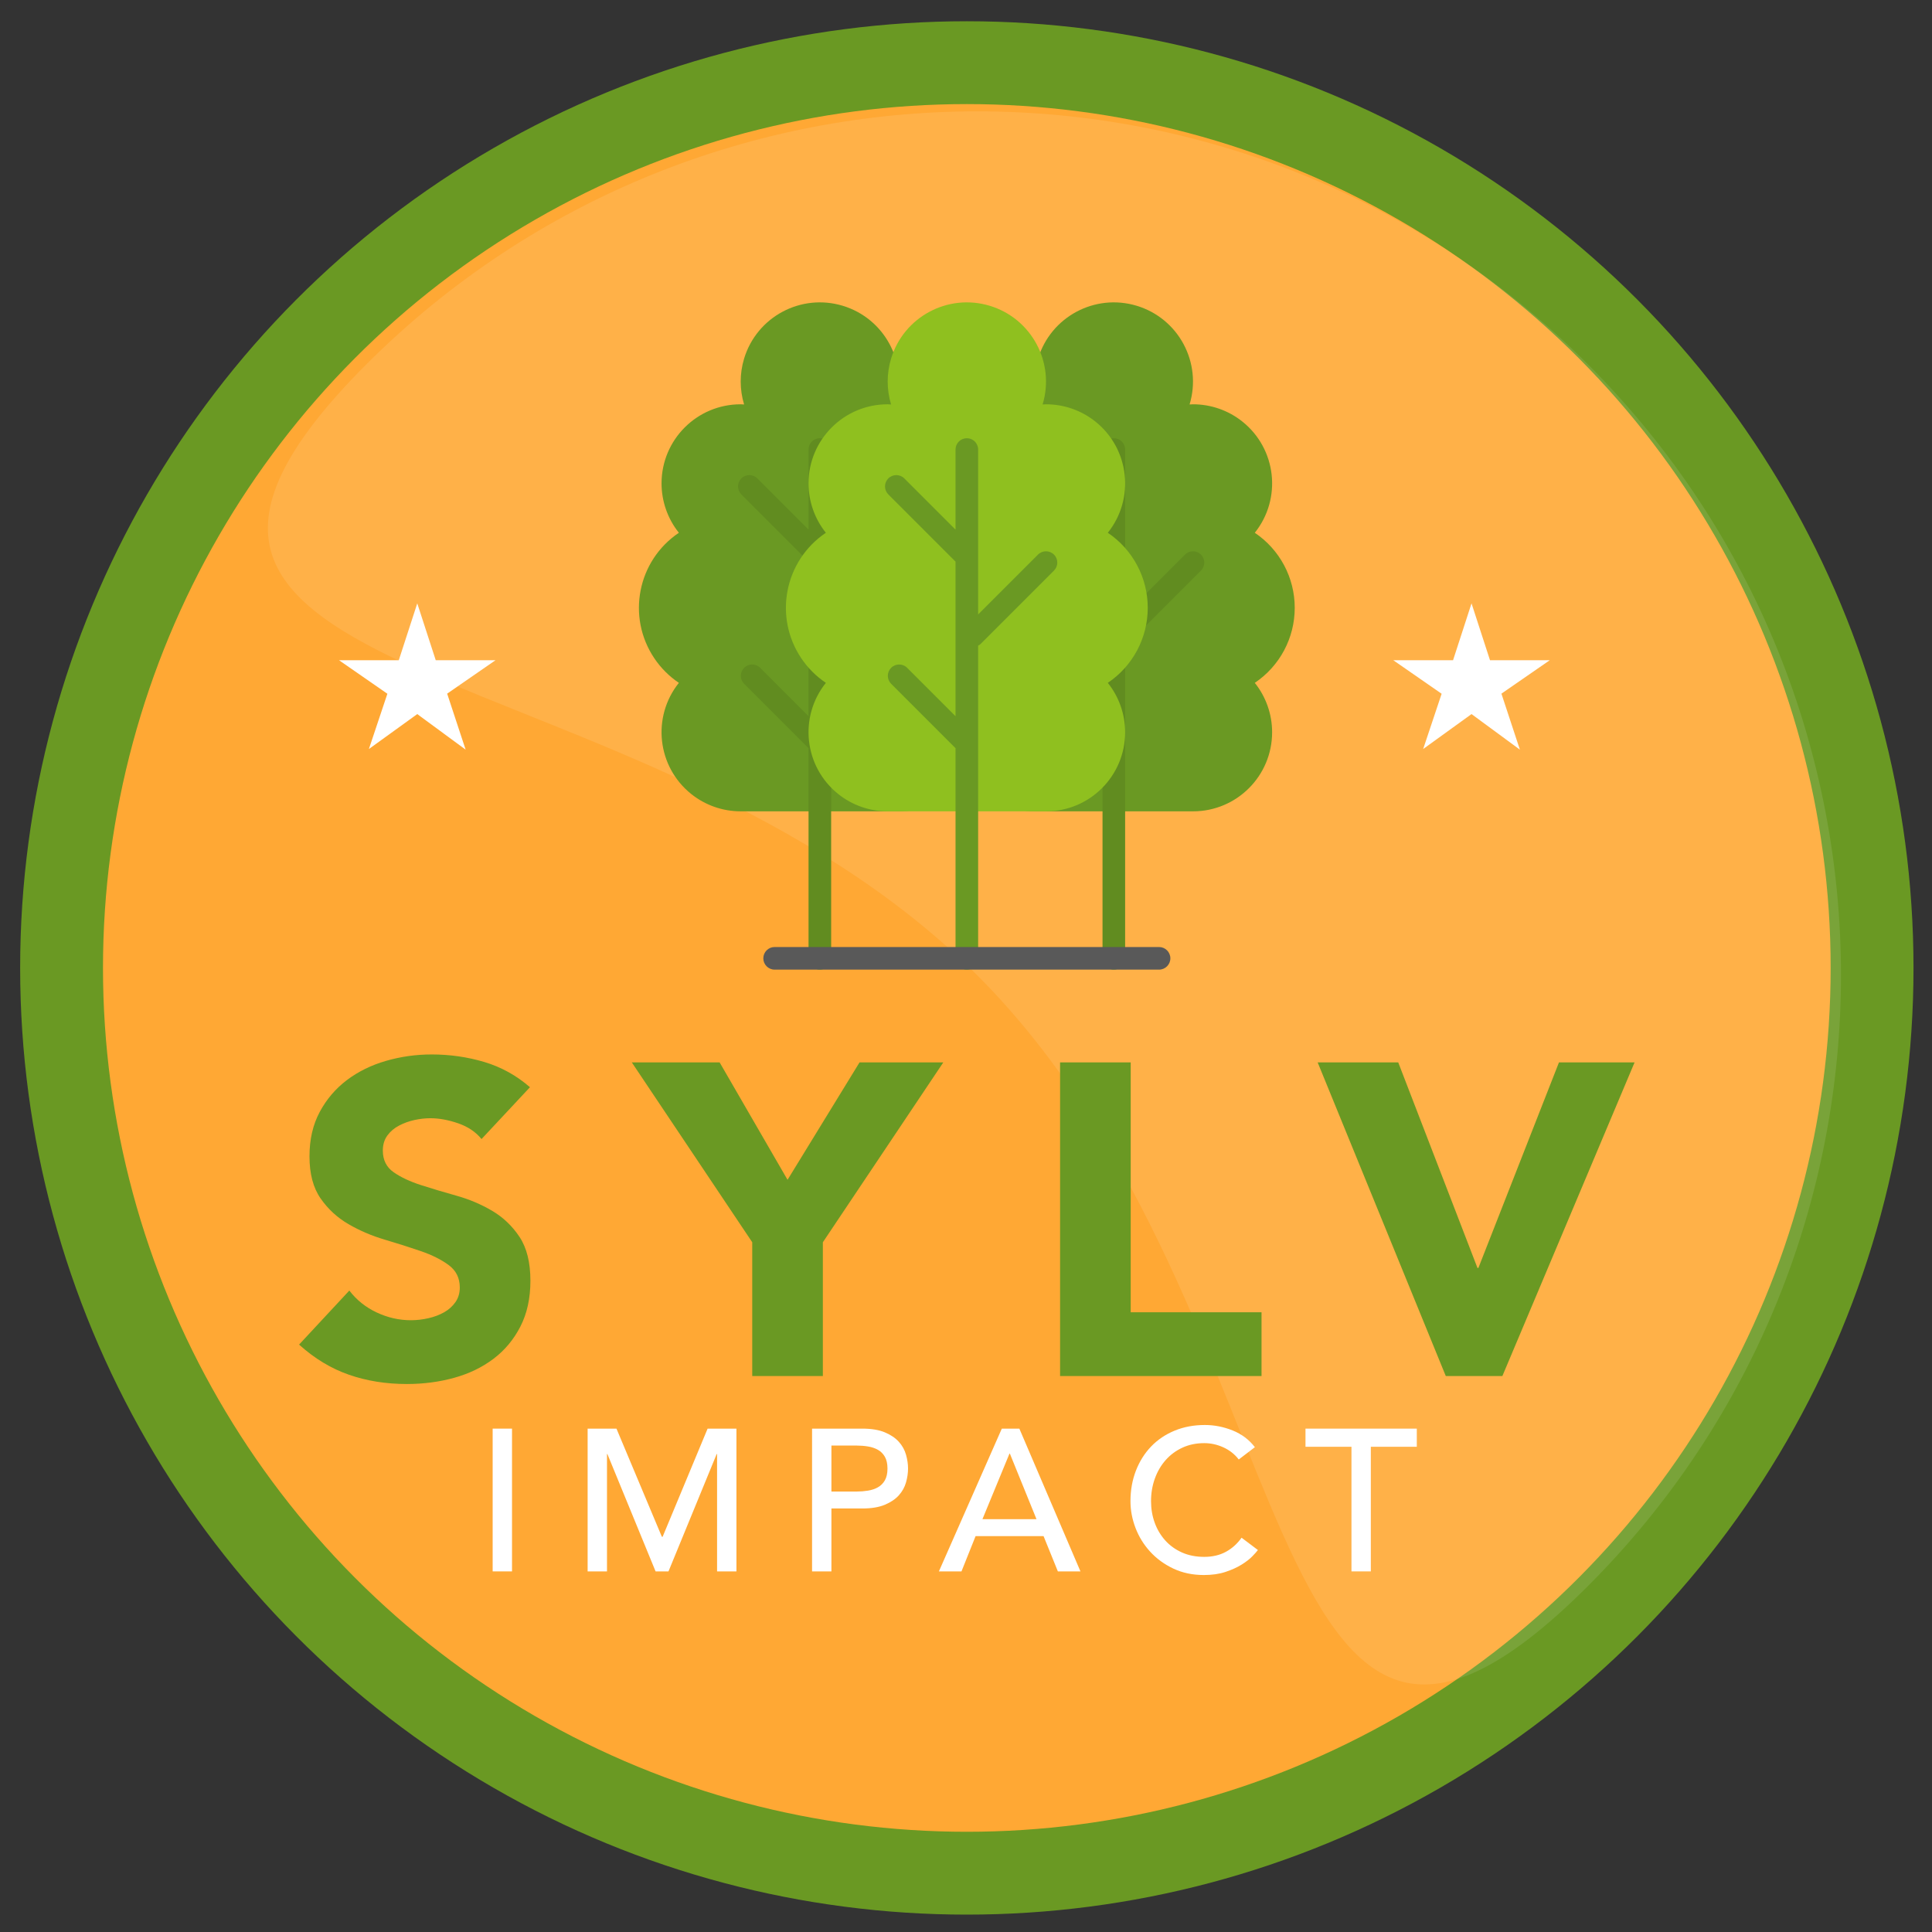
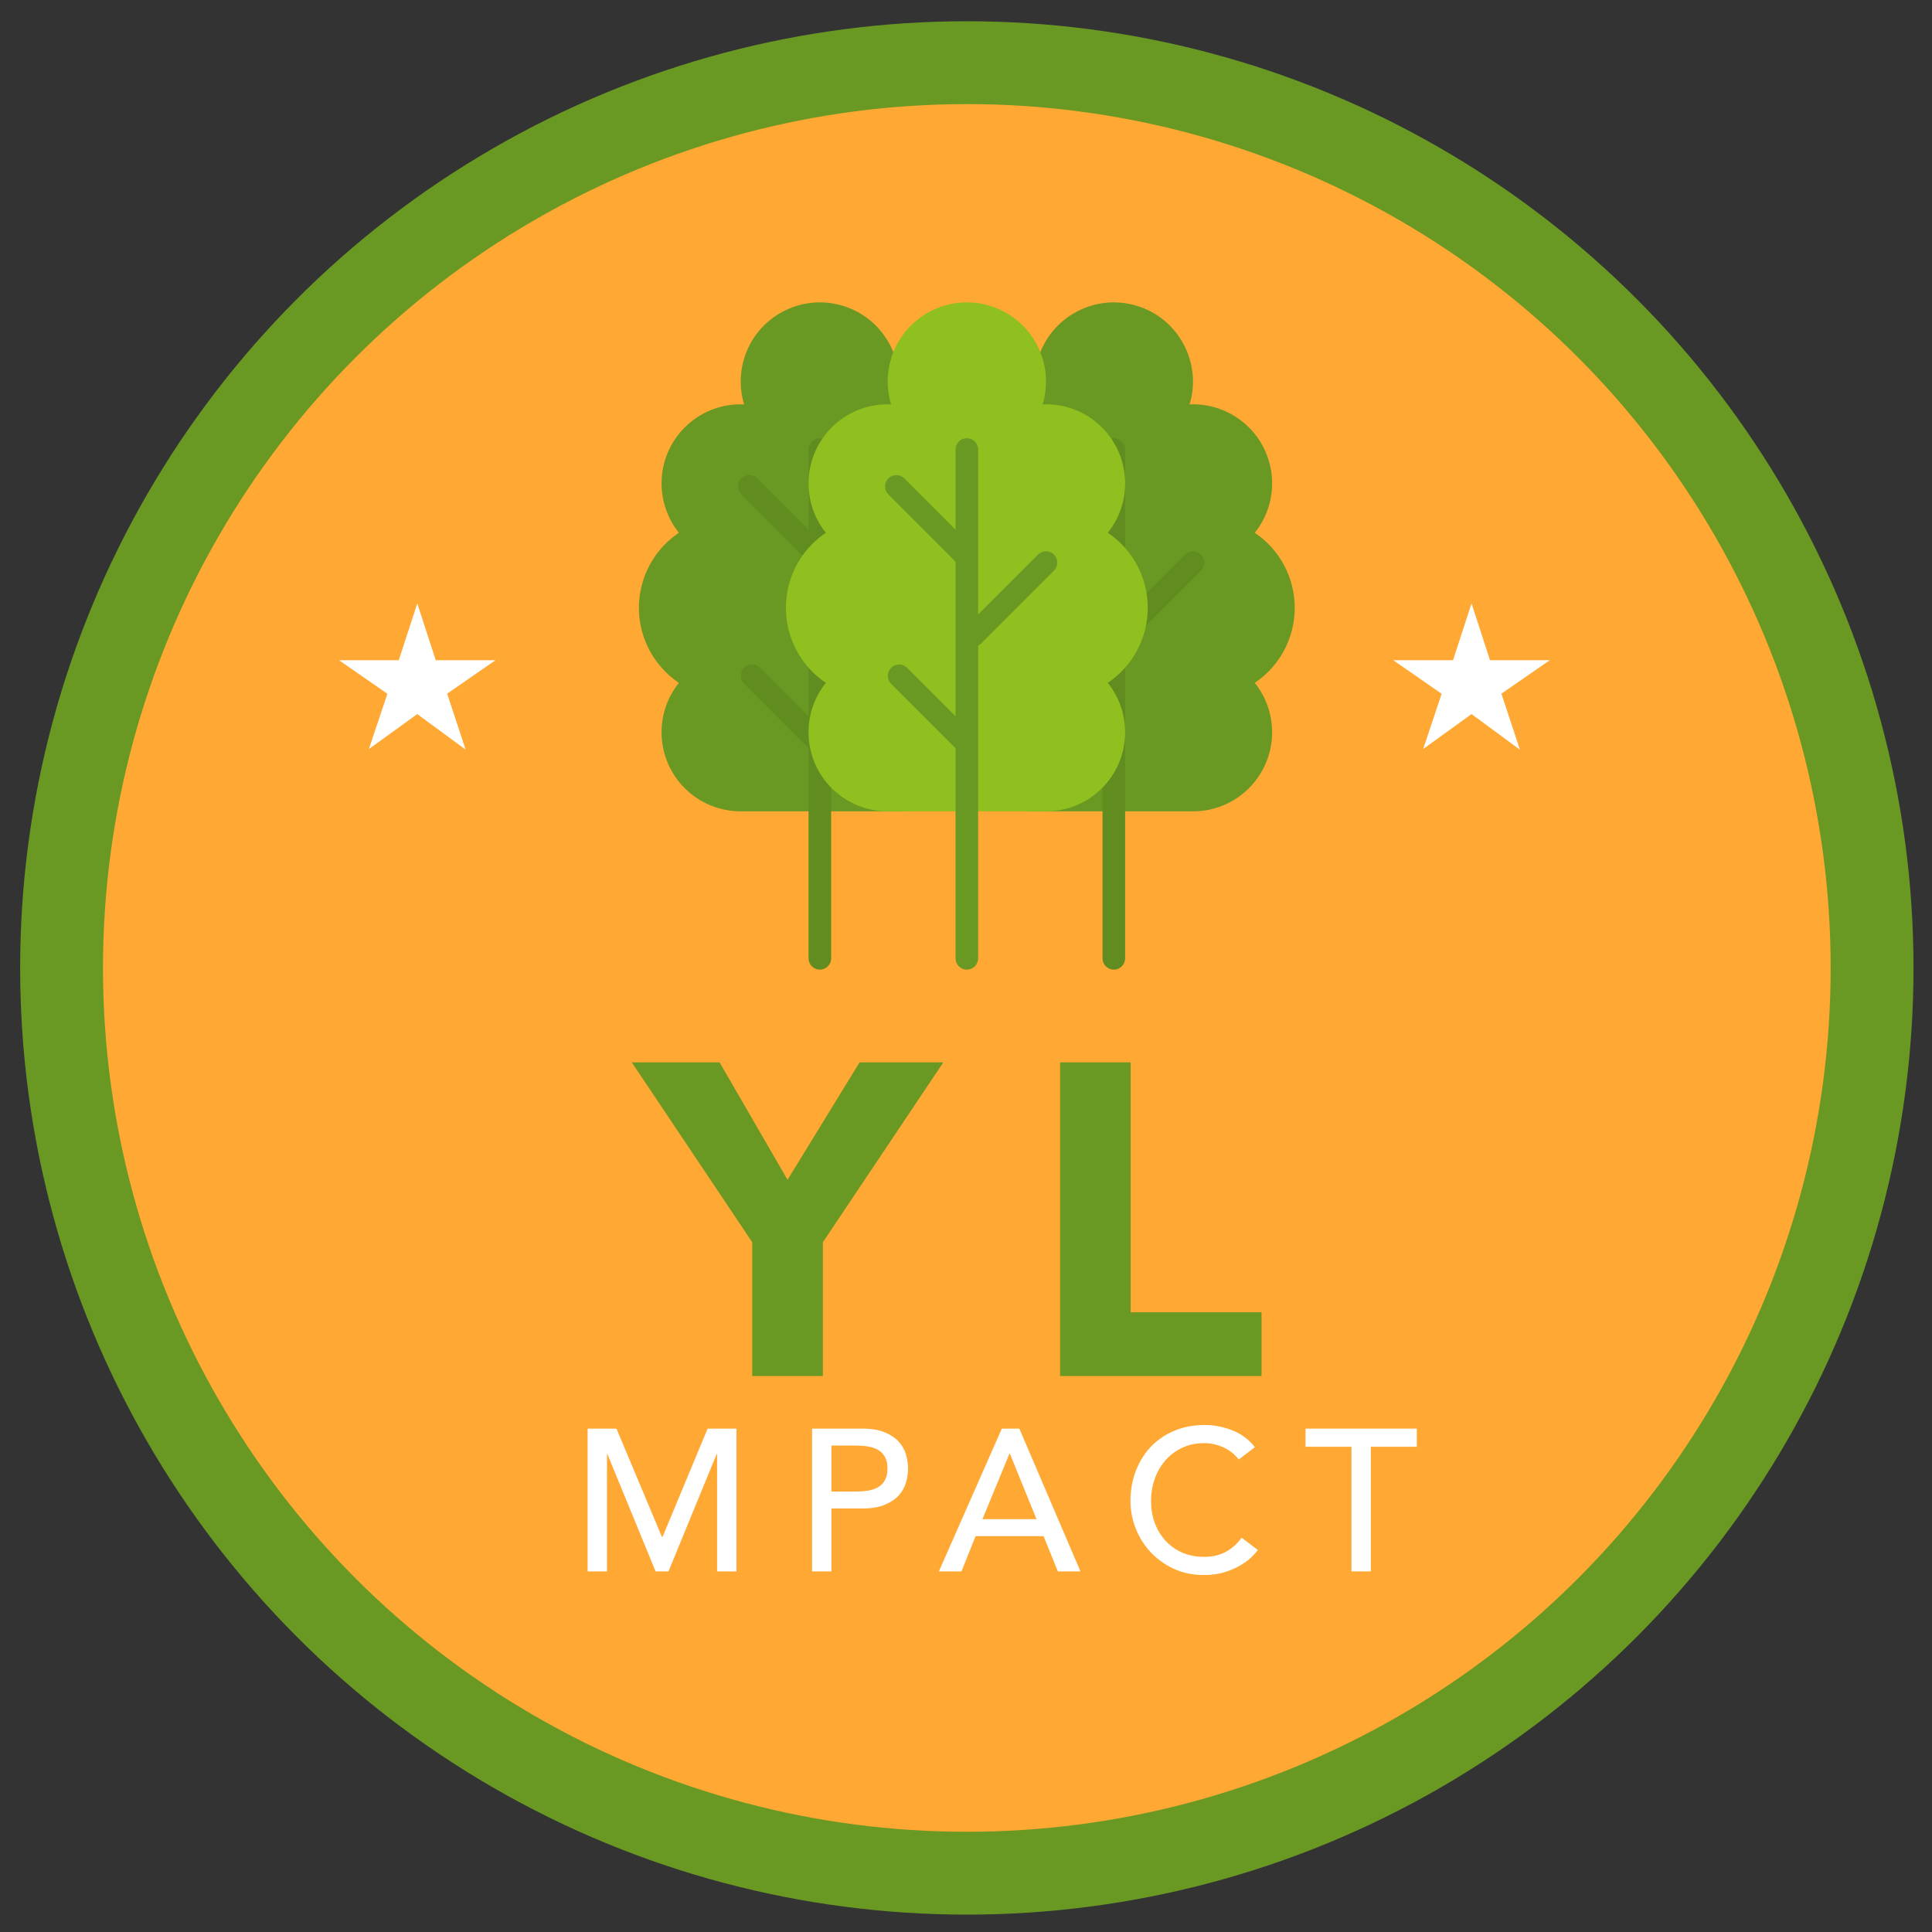
<svg xmlns="http://www.w3.org/2000/svg" version="1.1" id="Calque_1" x="0px" y="0px" viewBox="0 0 500 500" style="enable-background:new 0 0 500 500;" xml:space="preserve">
  <rect x="0" y="0" width="500" height="500" fill="#333333" stroke="none" />
  <g>
    <circle style="fill:#6A9923;" cx="250.214" cy="250.5" r="245" />
    <circle style="fill:#FFA834;" cx="250.214" cy="250.5" r="223.561" />
-     <path style="opacity:0.1;fill:#FFFFFF;" d="M410.966,94.298c87.306,87.306,87.306,228.857,0,316.163S340.19,339.686,252.884,252.38   S7.497,181.604,94.803,94.298S323.66,6.992,410.966,94.298z" />
    <g>
-       <path style="fill:#6A9923;" d="M124.619,294.786c-1.486-1.834-3.496-3.191-6.035-4.07c-2.538-0.879-4.939-1.318-7.206-1.318    c-1.327,0-2.694,0.153-4.1,0.458c-1.406,0.305-2.734,0.784-3.981,1.434c-1.251,0.65-2.267,1.51-3.048,2.578    c-0.781,1.071-1.172,2.371-1.172,3.899c0,2.447,0.937,4.317,2.813,5.617c1.873,1.3,4.235,2.407,7.087,3.325    c2.85,0.915,5.916,1.834,9.198,2.749c3.28,0.918,6.343,2.218,9.195,3.899c2.853,1.681,5.214,3.939,7.09,6.764    c1.873,2.828,2.81,6.611,2.81,11.349c0,4.512-0.86,8.445-2.578,11.807c-1.718,3.365-4.039,6.154-6.968,8.372    c-2.932,2.215-6.328,3.859-10.196,4.927c-3.865,1.071-7.948,1.605-12.243,1.605c-5.388,0-10.388-0.802-14.995-2.407    c-4.61-1.605-8.905-4.201-12.887-7.795l13.003-13.985c1.876,2.447,4.238,4.338,7.09,5.675c2.85,1.336,5.8,2.004,8.844,2.004    c1.483,0,2.987-0.171,4.512-0.516c1.522-0.342,2.886-0.86,4.1-1.547c1.208-0.686,2.184-1.565,2.929-2.636    c0.741-1.071,1.114-2.331,1.114-3.783c0-2.447-0.958-4.375-2.871-5.791c-1.916-1.413-4.317-2.618-7.206-3.609    c-2.892-0.995-6.016-1.989-9.372-2.981c-3.359-0.995-6.486-2.331-9.372-4.015c-2.892-1.678-5.293-3.896-7.206-6.648    c-1.916-2.752-2.871-6.379-2.871-10.892c0-4.357,0.879-8.176,2.636-11.462c1.757-3.286,4.1-6.038,7.029-8.256    c2.929-2.215,6.306-3.878,10.135-4.985c3.826-1.107,7.771-1.663,11.834-1.663c4.686,0,9.214,0.65,13.589,1.946    c4.375,1.303,8.32,3.481,11.834,6.535L124.619,294.786z" />
      <path style="fill:#6A9923;" d="M194.679,321.496l-31.165-46.544h22.729l17.573,30.381l18.629-30.381h21.676l-31.165,46.544v34.621    h-18.278V321.496z" />
      <path style="fill:#6A9923;" d="M274.347,274.952h18.278v64.657h33.859v16.508h-52.136V274.952z" />
-       <path style="fill:#6A9923;" d="M341.011,274.952h20.853l20.505,53.192h0.235l20.853-53.192h19.568l-34.212,81.165h-14.644    L341.011,274.952z" />
    </g>
    <g>
-       <path style="fill:#FFFFFF;" d="M127.499,369.727h5.01v36.948h-5.01V369.727z" />
      <path style="fill:#FFFFFF;" d="M152.079,369.727h7.462l11.742,27.973h0.208l11.638-27.973h7.462v36.948h-5.01v-30.372h-0.104    l-12.473,30.372h-3.34l-12.472-30.372h-0.104v30.372h-5.01V369.727z" />
      <path style="fill:#FFFFFF;" d="M210.162,369.727h12.994c2.366,0,4.313,0.322,5.845,0.966c1.53,0.645,2.74,1.461,3.626,2.453    c0.887,0.991,1.505,2.105,1.853,3.34c0.347,1.235,0.521,2.427,0.521,3.574c0,1.148-0.174,2.341-0.521,3.575    c-0.348,1.235-0.966,2.349-1.853,3.34c-0.887,0.991-2.096,1.81-3.626,2.453c-1.532,0.644-3.479,0.965-5.845,0.965h-7.984v16.282    h-5.01V369.727z M215.171,386.009h6.576c0.974,0,1.939-0.078,2.896-0.234c0.957-0.156,1.809-0.443,2.557-0.861    c0.748-0.417,1.348-1.018,1.801-1.801c0.452-0.782,0.678-1.8,0.678-3.053c0-1.252-0.227-2.27-0.678-3.053    c-0.453-0.782-1.053-1.383-1.801-1.8c-0.749-0.418-1.601-0.705-2.557-0.861c-0.957-0.157-1.922-0.235-2.896-0.235h-6.576V386.009z    " />
      <path style="fill:#FFFFFF;" d="M259.268,369.727h4.541l15.812,36.948h-5.846l-3.705-9.133h-17.586l-3.653,9.133h-5.845    L259.268,369.727z M268.244,393.158l-6.889-16.96h-0.104l-6.994,16.96H268.244z" />
      <path style="fill:#FFFFFF;" d="M320.587,377.712c-1.044-1.357-2.366-2.401-3.966-3.132c-1.601-0.73-3.254-1.096-4.958-1.096    c-2.087,0-3.975,0.392-5.662,1.174c-1.688,0.783-3.131,1.853-4.331,3.21c-1.2,1.356-2.132,2.948-2.792,4.775    c-0.661,1.826-0.992,3.783-0.992,5.87c0,1.949,0.313,3.793,0.939,5.532c0.627,1.74,1.531,3.271,2.714,4.592    c1.183,1.323,2.627,2.367,4.331,3.132c1.705,0.766,3.636,1.147,5.793,1.147c2.122,0,3.983-0.435,5.584-1.305    c1.6-0.869,2.957-2.087,4.07-3.652l4.228,3.184c-0.279,0.383-0.766,0.931-1.461,1.644c-0.697,0.713-1.618,1.427-2.767,2.14    c-1.147,0.713-2.53,1.34-4.148,1.879s-3.488,0.809-5.61,0.809c-2.922,0-5.558-0.557-7.906-1.67    c-2.348-1.113-4.349-2.574-6.001-4.384c-1.653-1.809-2.914-3.853-3.783-6.132c-0.87-2.278-1.305-4.583-1.305-6.915    c0-2.852,0.47-5.487,1.408-7.906c0.939-2.417,2.253-4.505,3.94-6.262s3.714-3.122,6.08-4.097c2.365-0.974,4.975-1.461,7.827-1.461    c2.436,0,4.828,0.47,7.176,1.408c2.349,0.939,4.271,2.384,5.767,4.332L320.587,377.712z" />
      <path style="fill:#FFFFFF;" d="M349.759,374.424H337.86v-4.697h28.807v4.697h-11.898v32.251h-5.01V374.424z" />
    </g>
    <g>
      <path style="fill:#6A9923;" d="M258.996,157.302c0.005-7.791-3.871-15.073-10.335-19.421c7.061-8.826,5.629-21.705-3.197-28.766    c-3.634-2.907-8.15-4.489-12.803-4.484c-0.293,0-0.585,0.032-0.878,0.044c3.276-10.828-2.845-22.261-13.673-25.538    c-10.828-3.276-22.261,2.845-25.538,13.673c-1.17,3.868-1.17,7.996,0,11.865c-0.293,0-0.585-0.044-0.878-0.044    c-11.303-0.011-20.474,9.144-20.485,20.447c-0.004,4.654,1.577,9.17,4.484,12.803c-10.726,7.218-13.569,21.765-6.351,32.491    c1.687,2.507,3.844,4.664,6.351,6.351c-7.061,8.826-5.629,21.705,3.197,28.766c3.634,2.907,8.15,4.489,12.803,4.484h40.966    c11.303,0.011,20.474-9.144,20.485-20.447c0.004-4.654-1.577-9.17-4.484-12.803C255.126,172.375,259.001,165.093,258.996,157.302z    " />
      <path style="fill:#618C20;" d="M234.756,143.549c-1.126-1.159-2.979-1.185-4.138-0.059l-15.515,15.005v-42.16    c0-1.616-1.31-2.926-2.926-2.926s-2.926,1.31-2.926,2.926v20.735l-13.294-13.294c-1.162-1.123-3.015-1.091-4.138,0.072    c-1.095,1.134-1.095,2.932,0,4.066l17.431,17.431v40.007l-12.562-12.562c-1.162-1.123-3.015-1.091-4.138,0.072    c-1.095,1.134-1.095,2.932,0,4.066l16.7,16.7v54.386c0,1.616,1.31,2.926,2.926,2.926s2.926-1.31,2.926-2.926v-81.377    l19.605-18.941c1.158-1.127,1.183-2.98,0.055-4.138C234.761,143.555,234.759,143.552,234.756,143.549L234.756,143.549z" />
      <path style="fill:#6A9923;" d="M335.076,157.302c0.005-7.791-3.871-15.073-10.335-19.421c7.061-8.826,5.629-21.705-3.197-28.766    c-3.634-2.907-8.15-4.489-12.803-4.484c-0.293,0-0.585,0.032-0.878,0.044c3.276-10.828-2.845-22.261-13.673-25.538    c-10.828-3.276-22.261,2.845-25.538,13.673c-1.17,3.868-1.17,7.996,0,11.865c-0.293,0-0.585-0.044-0.878-0.044    c-11.303-0.011-20.474,9.144-20.485,20.447c-0.004,4.654,1.577,9.17,4.484,12.803c-10.726,7.218-13.569,21.765-6.351,32.491    c1.687,2.507,3.844,4.664,6.351,6.351c-7.061,8.826-5.629,21.705,3.197,28.766c3.634,2.907,8.15,4.489,12.803,4.484h40.966    c11.303,0.011,20.474-9.144,20.485-20.447c0.004-4.654-1.577-9.17-4.484-12.803C331.206,172.375,335.081,165.093,335.076,157.302    L335.076,157.302z" />
      <path style="fill:#618C20;" d="M310.81,143.529c-1.143-1.142-2.995-1.142-4.138,0l-15.488,15.488v-42.681    c0-1.616-1.31-2.926-2.926-2.926c-1.616,0-2.926,1.31-2.926,2.926v20.735l-13.294-13.294c-1.162-1.123-3.015-1.091-4.138,0.072    c-1.095,1.134-1.095,2.932,0,4.066l17.431,17.431v40.007L272.77,172.79c-1.162-1.123-3.015-1.091-4.138,0.072    c-1.095,1.134-1.095,2.932,0,4.066l16.7,16.7v54.386c0,1.616,1.31,2.926,2.926,2.926c1.616,0,2.926-1.31,2.926-2.926V167.09    c0.218-0.108,0.422-0.244,0.606-0.404l19.02-19.02C311.952,146.524,311.952,144.671,310.81,143.529L310.81,143.529z" />
      <path style="fill:#8FC01F;" d="M297.036,157.302c0.005-7.791-3.871-15.073-10.335-19.421c7.061-8.826,5.629-21.705-3.197-28.766    c-3.634-2.907-8.15-4.489-12.803-4.484c-0.293,0-0.585,0.032-0.878,0.044c3.276-10.828-2.845-22.261-13.673-25.538    c-10.828-3.276-22.261,2.845-25.538,13.673c-1.17,3.868-1.17,7.996,0,11.865c-0.293,0-0.585-0.044-0.878-0.044    c-11.303-0.011-20.474,9.144-20.485,20.447c-0.004,4.654,1.577,9.17,4.484,12.803c-10.726,7.218-13.569,21.765-6.351,32.491    c1.687,2.507,3.844,4.664,6.351,6.351c-7.061,8.826-5.629,21.705,3.197,28.766c3.634,2.907,8.15,4.489,12.803,4.484h40.966    c11.303,0.011,20.474-9.144,20.485-20.447c0.004-4.654-1.577-9.17-4.484-12.803C293.166,172.375,297.041,165.093,297.036,157.302z    " />
      <path style="fill:#6A9923;" d="M272.77,143.529c-1.143-1.142-2.995-1.142-4.138,0l-15.488,15.488v-42.681    c0-1.616-1.31-2.926-2.926-2.926s-2.926,1.31-2.926,2.926v20.735l-13.294-13.294c-1.162-1.123-3.015-1.09-4.138,0.072    c-1.095,1.134-1.095,2.932,0,4.066l17.431,17.431v40.007l-12.562-12.562c-1.162-1.123-3.015-1.091-4.138,0.072    c-1.095,1.134-1.095,2.932,0,4.066l16.7,16.7v54.386c0,1.616,1.31,2.926,2.926,2.926s2.926-1.31,2.926-2.926V167.09    c0.218-0.108,0.422-0.244,0.606-0.404l19.02-19.02C273.912,146.524,273.912,144.671,272.77,143.529L272.77,143.529z" />
-       <path style="fill:#595959;" d="M299.962,250.939h-99.49c-1.616,0-2.926-1.31-2.926-2.926s1.31-2.926,2.926-2.926h99.49    c1.616,0,2.926,1.31,2.926,2.926S301.579,250.939,299.962,250.939z" />
    </g>
    <polygon style="fill:#FFFFFF;" points="107.988,156.15 112.769,170.864 128.24,170.864 115.724,179.516 120.505,194.009    107.988,184.804 95.472,193.843 100.253,179.543 87.736,170.864 103.207,170.864  " />
    <polygon style="fill:#FFFFFF;" points="380.83,156.15 385.611,170.864 401.082,170.864 388.566,179.516 393.347,194.009    380.83,184.804 368.314,193.843 373.094,179.543 360.578,170.864 376.049,170.864  " />
  </g>
  <g>
</g>
  <g>
</g>
  <g>
</g>
  <g>
</g>
  <g>
</g>
  <g>
</g>
  <g>
</g>
  <g>
</g>
  <g>
</g>
  <g>
</g>
  <g>
</g>
  <g>
</g>
  <g>
</g>
  <g>
</g>
  <g>
</g>
</svg>